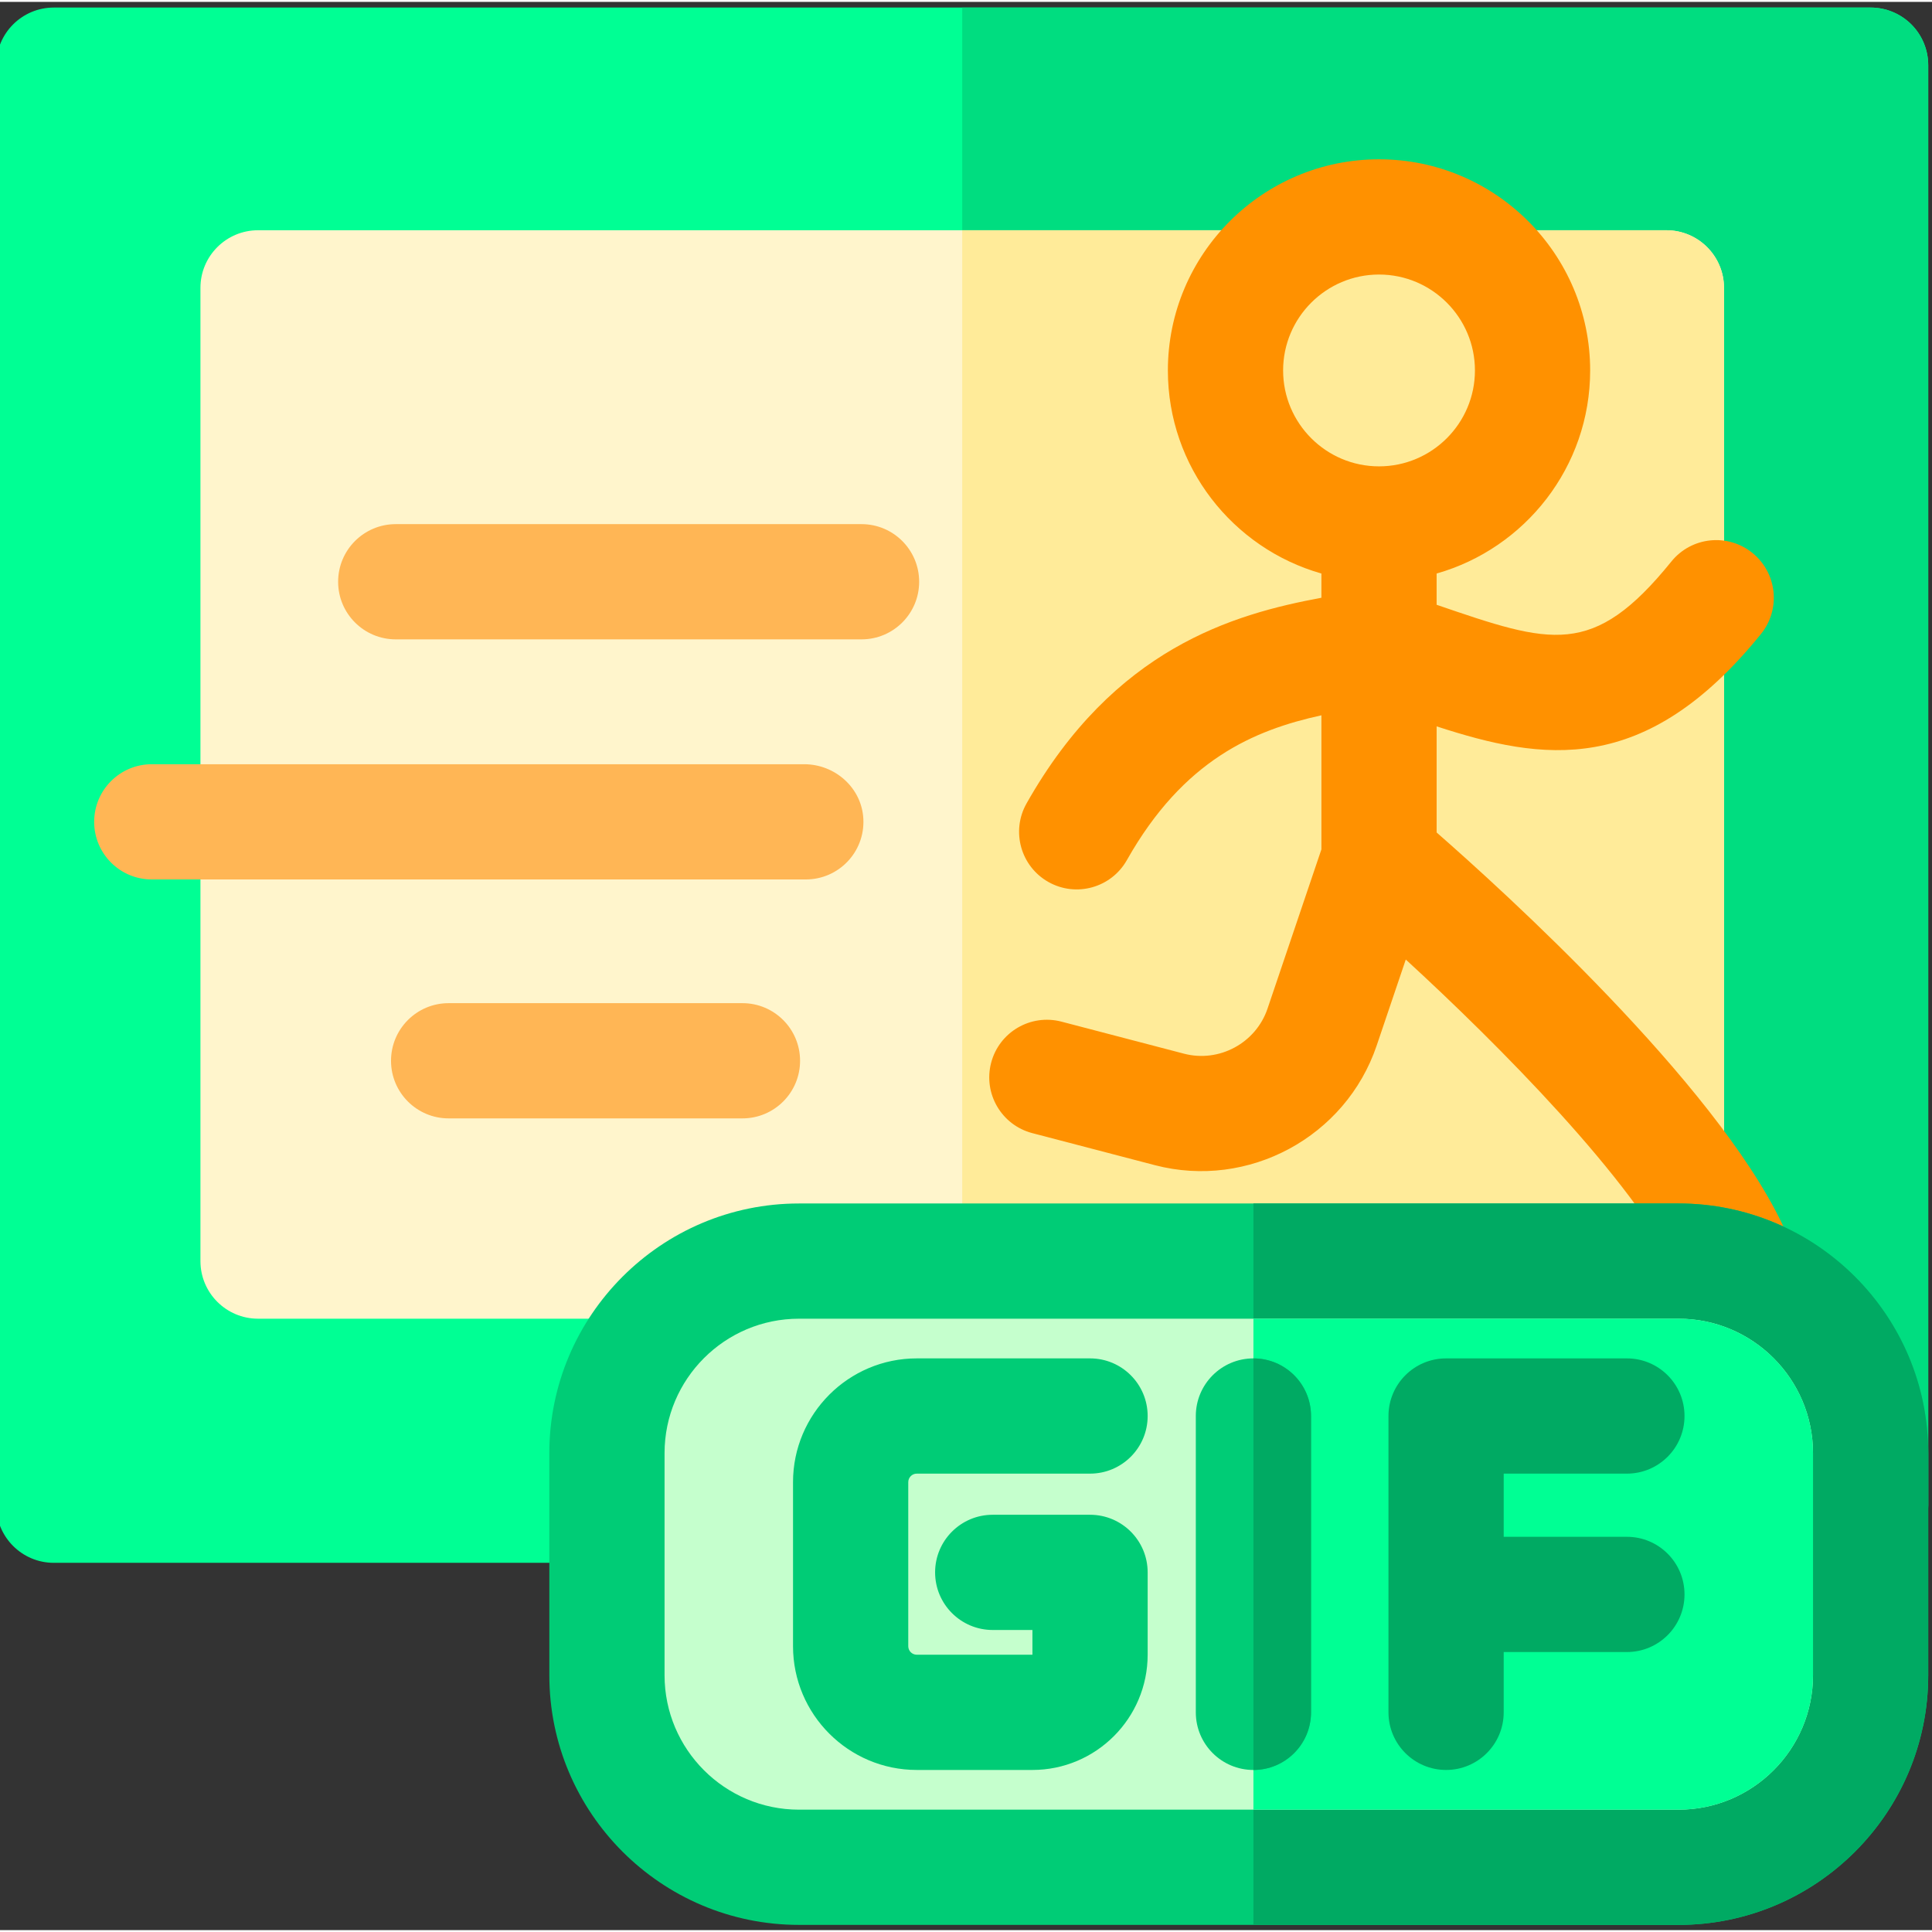
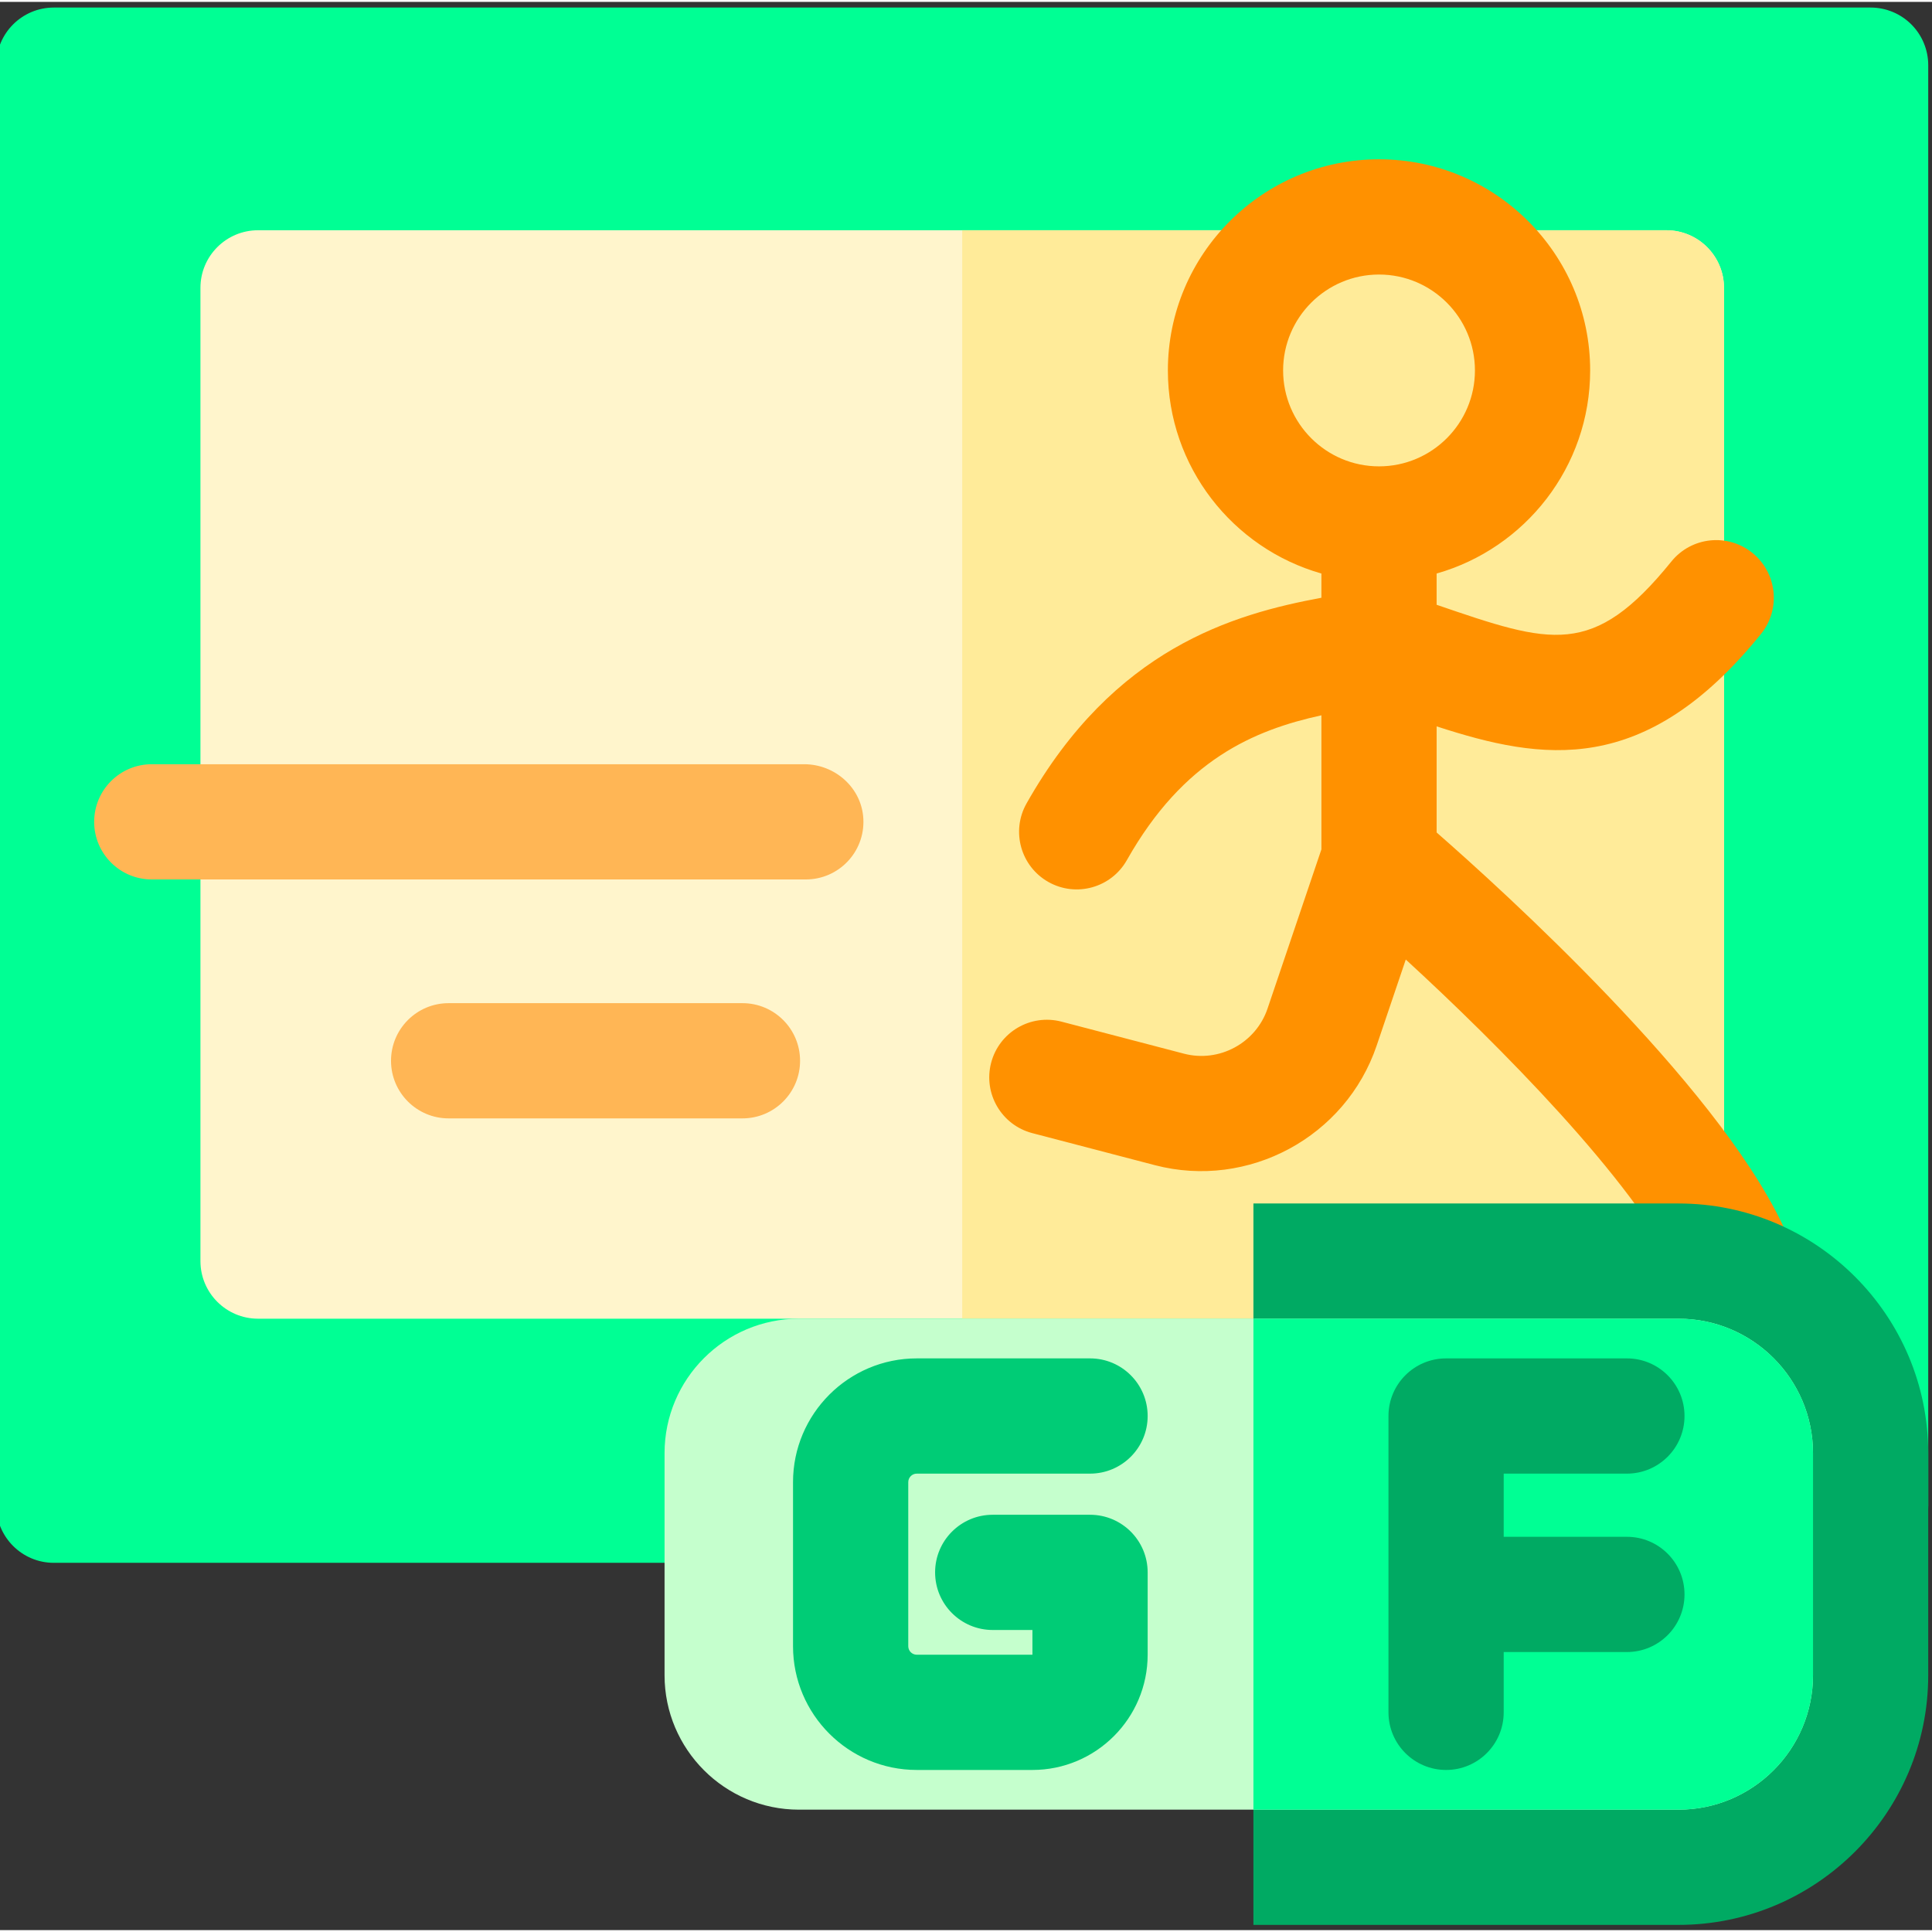
<svg xmlns="http://www.w3.org/2000/svg" height="511pt" viewBox="1 -1 512 511" width="511pt">
  <rect x="1" y="-1" width="512" height="511" fill="#333333" stroke="none" />
  <path d="m507.527 4.973c-2.863-2.863-6.746-4.473-10.797-4.473h-481.461c-8.434 0-15.27 6.836-15.27 15.27v381.629c0 8.43 6.836 15.266 15.27 15.266h481.461c8.434 0 15.27-6.836 15.27-15.266v-381.629c0-4.051-1.609-7.934-4.473-10.797zm0 0" fill="#00ff94" />
-   <path d="m512 15.77v381.629c0 8.43-6.84 15.27-15.27 15.27h-240.73v-412.164h240.73c4.051 0 7.93 1.605 10.801 4.465 2.859 2.863 4.469 6.75 4.469 10.801zm0 0" fill="#00dd80" />
  <path d="m457.879 74.789v257.914c0 8.426-6.832 15.266-15.27 15.266h-373.219c-8.438 0-15.27-6.84-15.27-15.266v-257.914c0-8.43 6.832-15.27 15.27-15.27h373.219c8.438 0 15.27 6.84 15.27 15.27zm0 0" fill="#fff5cc" />
  <path d="m457.879 74.789v257.914c0 8.426-6.832 15.266-15.27 15.266h-186.609v-288.449h186.609c8.438 0 15.27 6.84 15.27 15.27zm0 0" fill="#ffeb99" />
  <path d="m473.25 322.754c-18.004-37.535-73.746-88.082-91.527-103.637v-28.121c28.035 9.113 55.16 13.586 85.957-24.488 5.305-6.559 4.289-16.172-2.27-21.477-6.555-5.301-16.168-4.285-21.473 2.27-20.809 25.727-31.863 21.863-62.215 11.473v-8.285c23.453-6.664 40.688-28.258 40.688-53.82 0-30.852-25.102-55.953-55.957-55.953-30.852 0-55.953 25.102-55.953 55.953 0 25.562 17.234 47.156 40.688 53.82v6.422c-23.453 4.352-54.941 13.43-78.145 54.512-4.145 7.34-1.555 16.656 5.785 20.805 7.359 4.156 16.668 1.539 20.805-5.789 15.043-26.633 33.695-34.449 51.555-38.379v35.535l-14.281 42.203c-3.09 9.133-12.82 14.371-22.137 11.938l-32.473-8.492c-8.164-2.133-16.504 2.754-18.637 10.91-2.133 8.16 2.754 16.504 10.914 18.637l32.473 8.488c24.754 6.473 50.582-7.449 58.785-31.691l7.715-22.805c24.449 22.441 60.316 58.461 72.172 83.176 3.629 7.566 12.73 10.828 20.371 7.164 7.602-3.645 10.809-12.766 7.16-20.367zm-132.211-226.082c0-14.016 11.402-25.418 25.418-25.418s25.418 11.402 25.418 25.418-11.402 25.418-25.418 25.418-25.418-11.402-25.418-25.418zm0 0" fill="#ff9100" />
  <g fill="#ffb655">
-     <path d="m229.316 137.402h-123.438c-8.434 0-15.27 6.836-15.27 15.27 0 8.43 6.836 15.266 15.27 15.266h123.438c8.434 0 15.27-6.836 15.27-15.266 0-8.434-6.84-15.27-15.27-15.27zm0 0" />
    <path d="m214.121 201.027h-172.895c-8.434 0-15.27 6.836-15.27 15.27 0 8.43 6.836 15.266 15.27 15.266h173.324c8.688 0 15.672-7.25 15.25-16.016-.391-8.211-7.465-14.52-15.68-14.52zm0 0" />
    <path d="m197.762 264.348h-77.871c-8.43 0-15.266 6.836-15.266 15.27 0 8.43 6.836 15.266 15.266 15.266h77.871c8.43 0 15.266-6.836 15.266-15.266 0-8.434-6.836-15.27-15.266-15.27zm0 0" />
  </g>
-   <path d="m512 383.598v58.852c0 36.484-29.684 66.164-66.164 66.164h-233.098c-36.48 0-66.16-29.68-66.16-66.164v-58.852c0-36.484 29.68-66.164 66.16-66.164h233.098c36.48 0 66.164 29.68 66.164 66.164zm0 0" fill="#00cc76" />
  <path d="m512 383.598v58.852c0 36.484-29.684 66.164-66.164 66.164h-112.668v-191.18h112.668c36.48 0 66.164 29.68 66.164 66.164zm0 0" fill="#00aa63" />
  <path d="m481.465 383.598v58.852c0 19.648-15.984 35.629-35.629 35.629h-233.098c-19.645 0-35.625-15.98-35.625-35.629v-58.852c0-19.648 15.98-35.629 35.625-35.629h233.098c19.645 0 35.629 15.98 35.629 35.629zm0 0" fill="#c5ffcd" />
  <path d="m481.465 383.598v58.852c0 19.648-15.984 35.629-35.629 35.629h-112.668v-130.109h112.668c19.645 0 35.629 15.98 35.629 35.629zm0 0" fill="#00ff94" />
-   <path d="m333.168 358.488c-8.43 0-15.266 6.836-15.266 15.27v78.531c0 8.434 6.836 15.27 15.266 15.27 8.434 0 15.27-6.836 15.27-15.27v-78.531c0-8.434-6.836-15.27-15.27-15.27zm0 0" fill="#00cc76" />
  <path d="m432.148 405.77h-32.652v-16.742h32.652c8.43 0 15.266-6.84 15.266-15.27 0-8.434-6.836-15.27-15.266-15.27h-47.918c-8.434 0-15.27 6.836-15.27 15.27v78.531c0 8.434 6.836 15.27 15.27 15.27 8.43 0 15.266-6.836 15.266-15.27v-15.98h32.652c8.43 0 15.266-6.84 15.266-15.27 0-8.434-6.836-15.27-15.266-15.27zm0 0" fill="#00aa63" />
-   <path d="m333.168 358.488v109.07c8.434 0 15.27-6.836 15.27-15.27v-78.531c0-8.434-6.836-15.27-15.27-15.27zm0 0" fill="#00aa63" />
  <path d="m243.957 389.027h45.918c8.43 0 15.266-6.84 15.266-15.27 0-8.434-6.836-15.27-15.266-15.27h-45.918c-18.086 0-32.797 14.715-32.797 32.797v43.477c0 18.082 14.711 32.797 32.797 32.797h30.648c16.836 0 30.535-13.699 30.535-30.539v-21.824c0-8.43-6.836-15.266-15.266-15.266h-25.797c-8.43 0-15.266 6.836-15.266 15.266 0 8.434 6.836 15.27 15.266 15.27h10.527v6.555h-30.648c-1.246 0-2.258-1.012-2.258-2.258v-43.477c0-1.246 1.012-2.258 2.258-2.258zm0 0" fill="#00cc76" />
</svg>